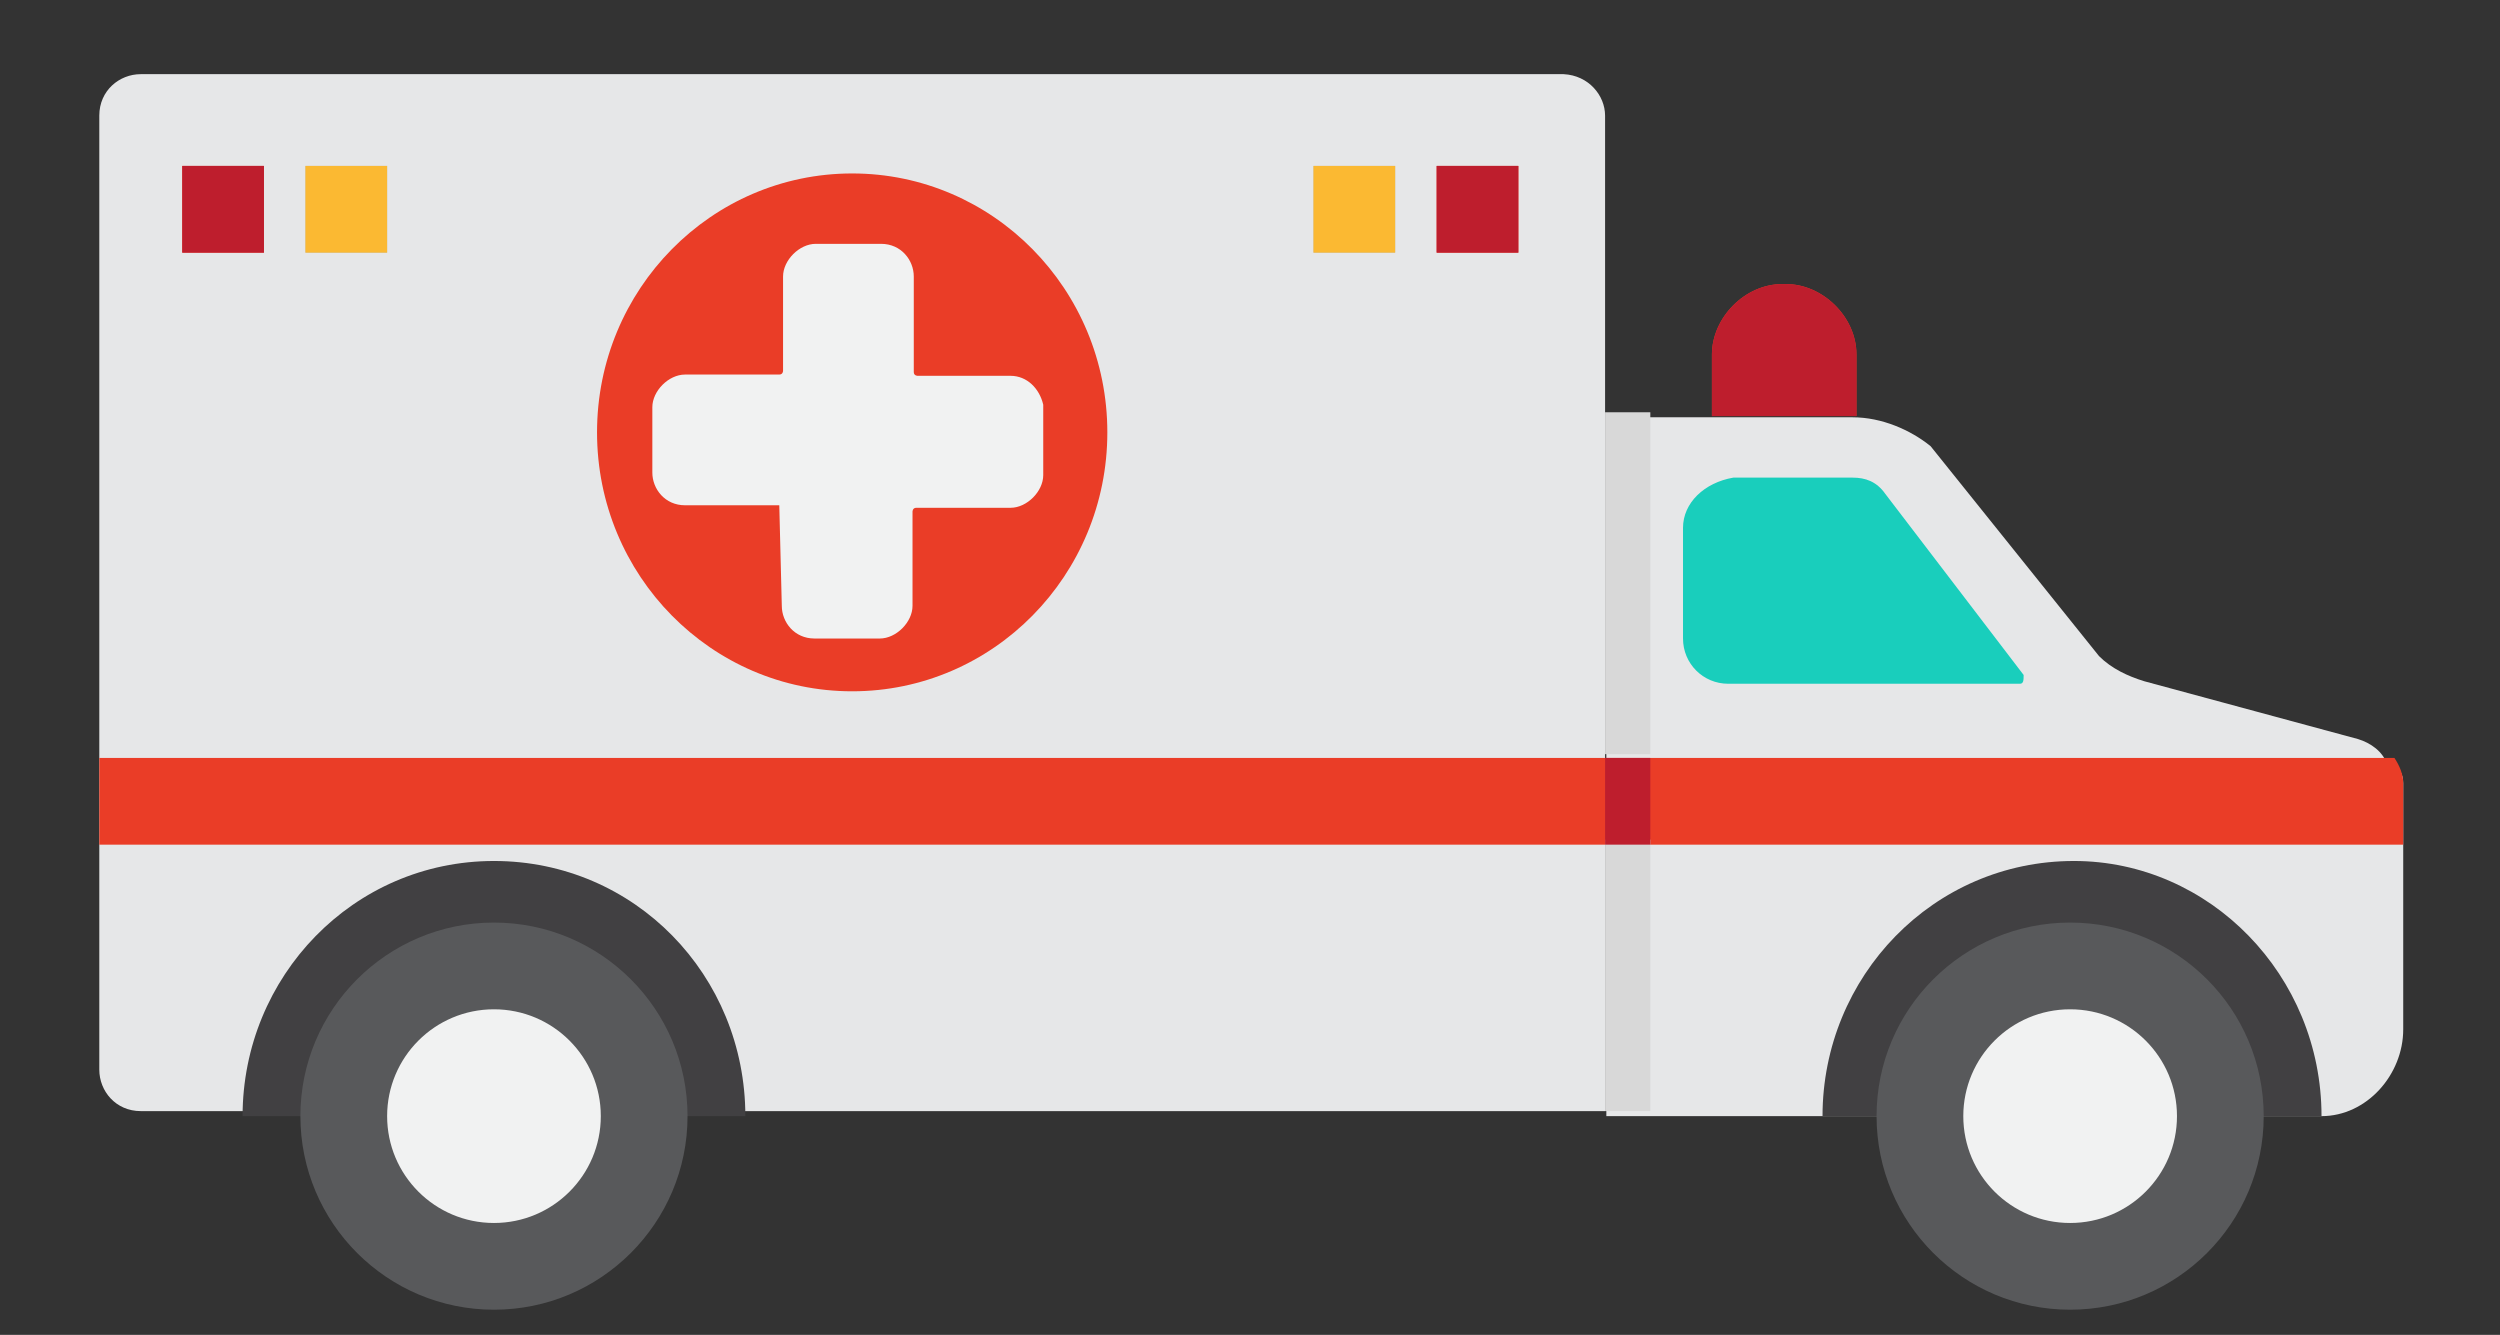
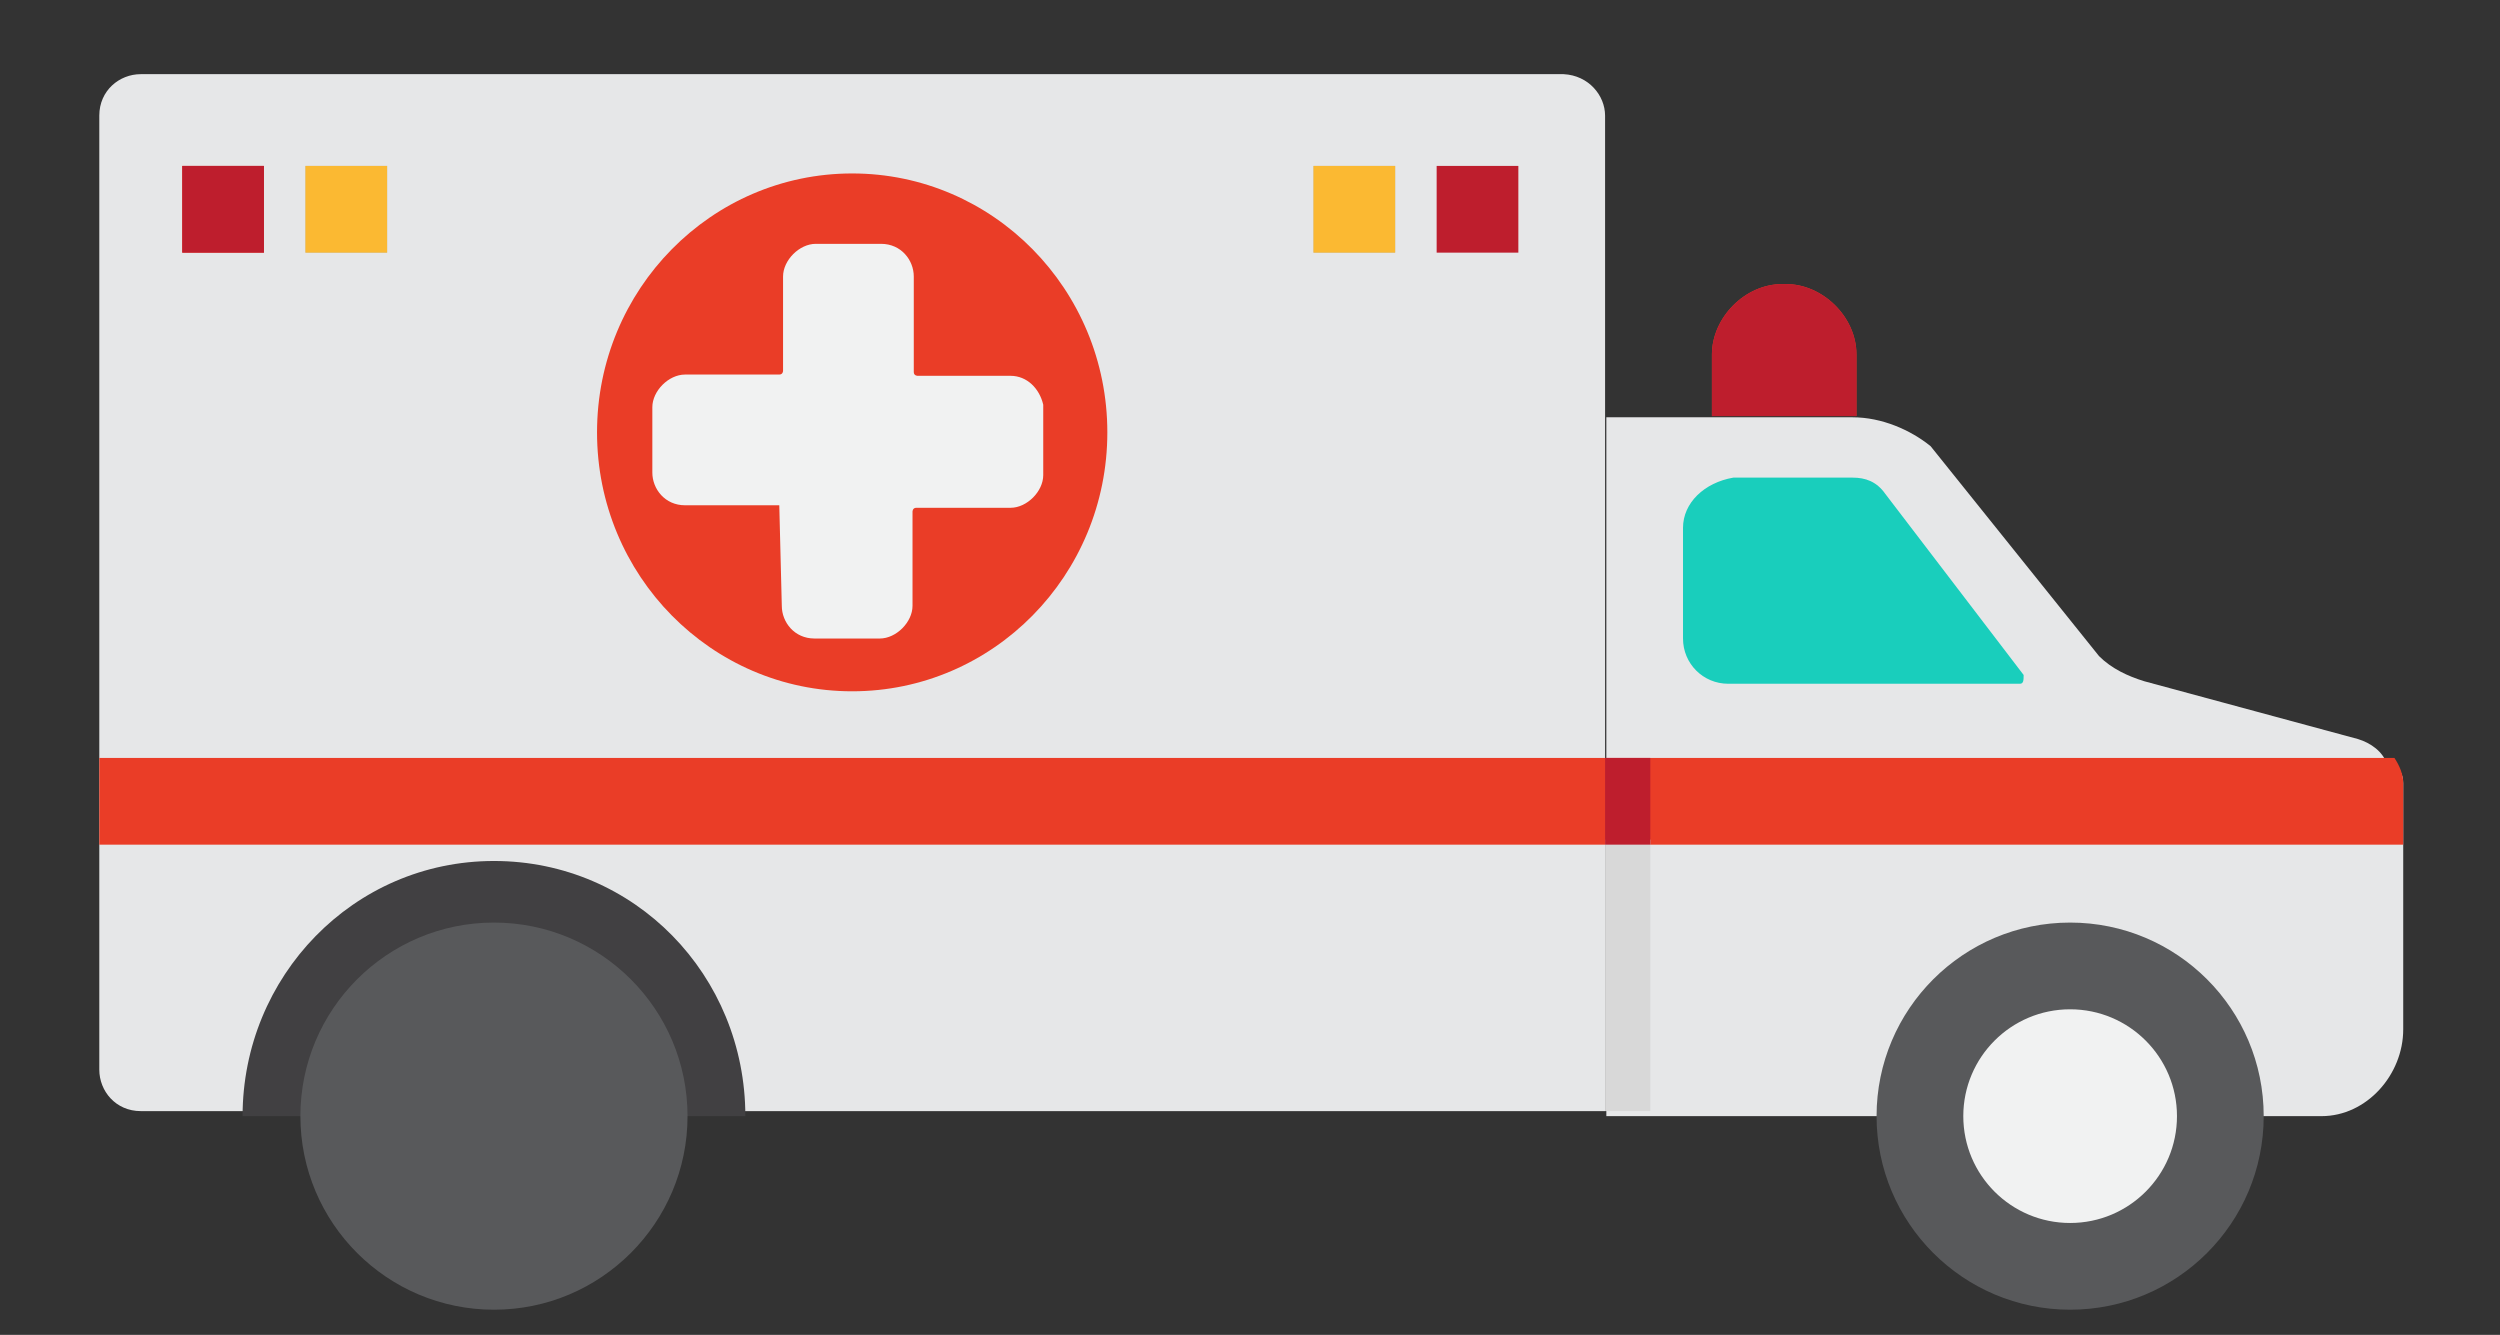
<svg xmlns="http://www.w3.org/2000/svg" version="1.1" id="Layer_1" x="0px" y="0px" viewBox="0 0 198.9 106.2" style="enable-background:new 0 0 198.9 106.2;" xml:space="preserve">
  <rect x="0" y="0" width="198.9" height="106.2" fill="#333333" stroke="none" />
  <style type="text/css">
	@keyframes redyellow {
		from {fill: #BE1E2D;}
		to {fill: #FBB932;}
	}
	.ambulance-2-st0{fill:#EA3D27;}
	.ambulance-2-st1{fill:#E6E7E8;}
	.ambulance-2-st2{fill:#414042;}
	.ambulance-2-st3{fill:#58595B;}
	.ambulance-2-st4{fill:#19CEBC;}
	.ambulance-2-st5{fill:#BCBEC0;}
	.ambulance-2-st6{fill:#D8D8D8;}
	.ambulance-2-st7{
		fill:#BE1E2D;
		animation-name: redyellow;
		animation-duration: 1s;
		animation-iteration-count: infinite;
		animation-direction: alternate;
  	}
	.ambulance-2-st8{fill:#F1F2F2;}
	.ambulance-2-st9{fill:#FBB932;
		animation-name: redyellow;
		animation-duration: 1s;
		animation-iteration-count: infinite;
		animation-direction: alternate-reverse;
	}
</style>
  <g id="Layer_1_00000098942152229503670930000013644312336876905367_">
    <g>
      <g>
        <path class="ambulance-2-st0" d="M147.7,33.1h-11.5v-4.9c0-2.9,2.6-5.6,5.6-5.6h0.3c2.9,0,5.6,2.6,5.6,5.6L147.7,33.1L147.7,33.1z" />
        <path class="ambulance-2-st1" d="M127.7,9.2v79.2H11.2c-2,0-3.3-1.6-3.3-3.3V9.2c0-2,1.6-3.3,3.3-3.3h113.2C126.4,6,127.7,7.6,127.7,9.2z" />
        <path class="ambulance-2-st1" d="M191.2,62.3v19.6c0,3.6-2.9,6.9-6.5,6.9h-56.9V33.2h19.6c2.3,0,4.6,1,6.2,2.3L167,52.2c1,1,2.3,1.6,3.6,2     l17,4.6c1,0.3,2,1,2.3,2C190.9,60.9,191.2,61.6,191.2,62.3z" />
        <g>
          <path class="ambulance-2-st2" d="M59.3,88.8h-6.9c0-7.5-5.9-13.4-13.1-13.4s-13.1,5.9-13.1,13.4h-6.9c0-11.1,8.8-20.3,20-20.3      S59.3,77.6,59.3,88.8z" />
        </g>
        <path class="ambulance-2-st3" d="M54.7,88.8c0,8.5-6.9,15.4-15.4,15.4s-15.4-6.9-15.4-15.4s6.9-15.4,15.4-15.4C47.8,73.4,54.7,80.3,54.7,88.8     z" />
        <g>
-           <path class="ambulance-2-st2" d="M184.7,88.8h-6.5c0-7.5-5.9-13.4-13.1-13.4S152,81.3,152,88.8h-7c0-11.1,8.8-20.3,20-20.3      C175.8,68.5,184.7,77.6,184.7,88.8z" />
-         </g>
+           </g>
        <ellipse class="ambulance-2-st3" cx="164.7" cy="88.8" rx="15.4" ry="15.4" />
        <path class="ambulance-2-st4" d="M133.9,42v8.8c0,2,1.6,3.6,3.6,3.6h23.2c0.3,0,0.3-0.3,0.3-0.7l-11-14.4c-0.7-1-1.6-1.3-2.6-1.3h-9.5     C135.6,38.4,133.9,40,133.9,42z" />
        <path class="ambulance-2-st0" d="M191.2,62.3v4.9H7.9v-6.9h182.6C190.9,60.9,191.2,61.6,191.2,62.3z" />
        <rect x="14.5" y="13.2" class="ambulance-2-st0" width="6.5" height="6.9" />
        <rect x="24.3" y="13.2" class="ambulance-2-st5" width="6.5" height="6.9" />
        <rect x="104.5" y="13.2" class="ambulance-2-st5" width="6.5" height="6.9" />
-         <rect x="114.3" y="13.2" class="ambulance-2-st0" width="6.5" height="6.9" />
        <rect x="127.7" y="66.8" class="ambulance-2-st6" width="3.6" height="21.6" />
-         <rect x="127.7" y="32.8" class="ambulance-2-st6" width="3.6" height="27.2" />
        <rect x="127.7" y="60.3" class="ambulance-2-st7" width="3.6" height="6.9" />
        <ellipse class="ambulance-2-st0" cx="67.8" cy="34.4" rx="20.3" ry="20.6" />
        <path class="ambulance-2-st8" d="M62.2,48.2c0,1.3,1,2.6,2.6,2.6H70c1.3,0,2.6-1.3,2.6-2.6v-7.5c0,0,0-0.3,0.3-0.3h7.5c1.3,0,2.6-1.3,2.6-2.6     v-5.6c-0.3-1.3-1.3-2.3-2.6-2.3H73c0,0-0.3,0-0.3-0.3V22c0-1.3-1-2.6-2.6-2.6h-5.2c-1.3,0-2.6,1.3-2.6,2.6v7.5c0,0,0,0.3-0.3,0.3     h-7.5c-1.3,0-2.6,1.3-2.6,2.6v5.2c0,1.3,1,2.6,2.6,2.6H62" />
-         <ellipse class="ambulance-2-st8" cx="39.3" cy="88.8" rx="8.5" ry="8.5" />
        <ellipse class="ambulance-2-st8" cx="164.7" cy="88.8" rx="8.5" ry="8.5" />
      </g>
    </g>
  </g>
  <g id="RedLights2">
    <path class="ambulance-2-st7" d="M147.7,33.1h-11.5v-4.9c0-2.9,2.6-5.6,5.6-5.6h0.3c2.9,0,5.6,2.6,5.6,5.6L147.7,33.1L147.7,33.1z" />
    <rect x="14.5" y="13.2" class="ambulance-2-st7" width="6.5" height="6.9" />
    <rect x="114.3" y="13.2" class="ambulance-2-st7" width="6.5" height="6.9" />
  </g>
  <g id="GrayLightsToGold">
    <rect x="24.3" y="13.2" class="ambulance-2-st9" width="6.5" height="6.9" />
    <rect x="104.5" y="13.2" class="ambulance-2-st9" width="6.5" height="6.9" />
  </g>
</svg>